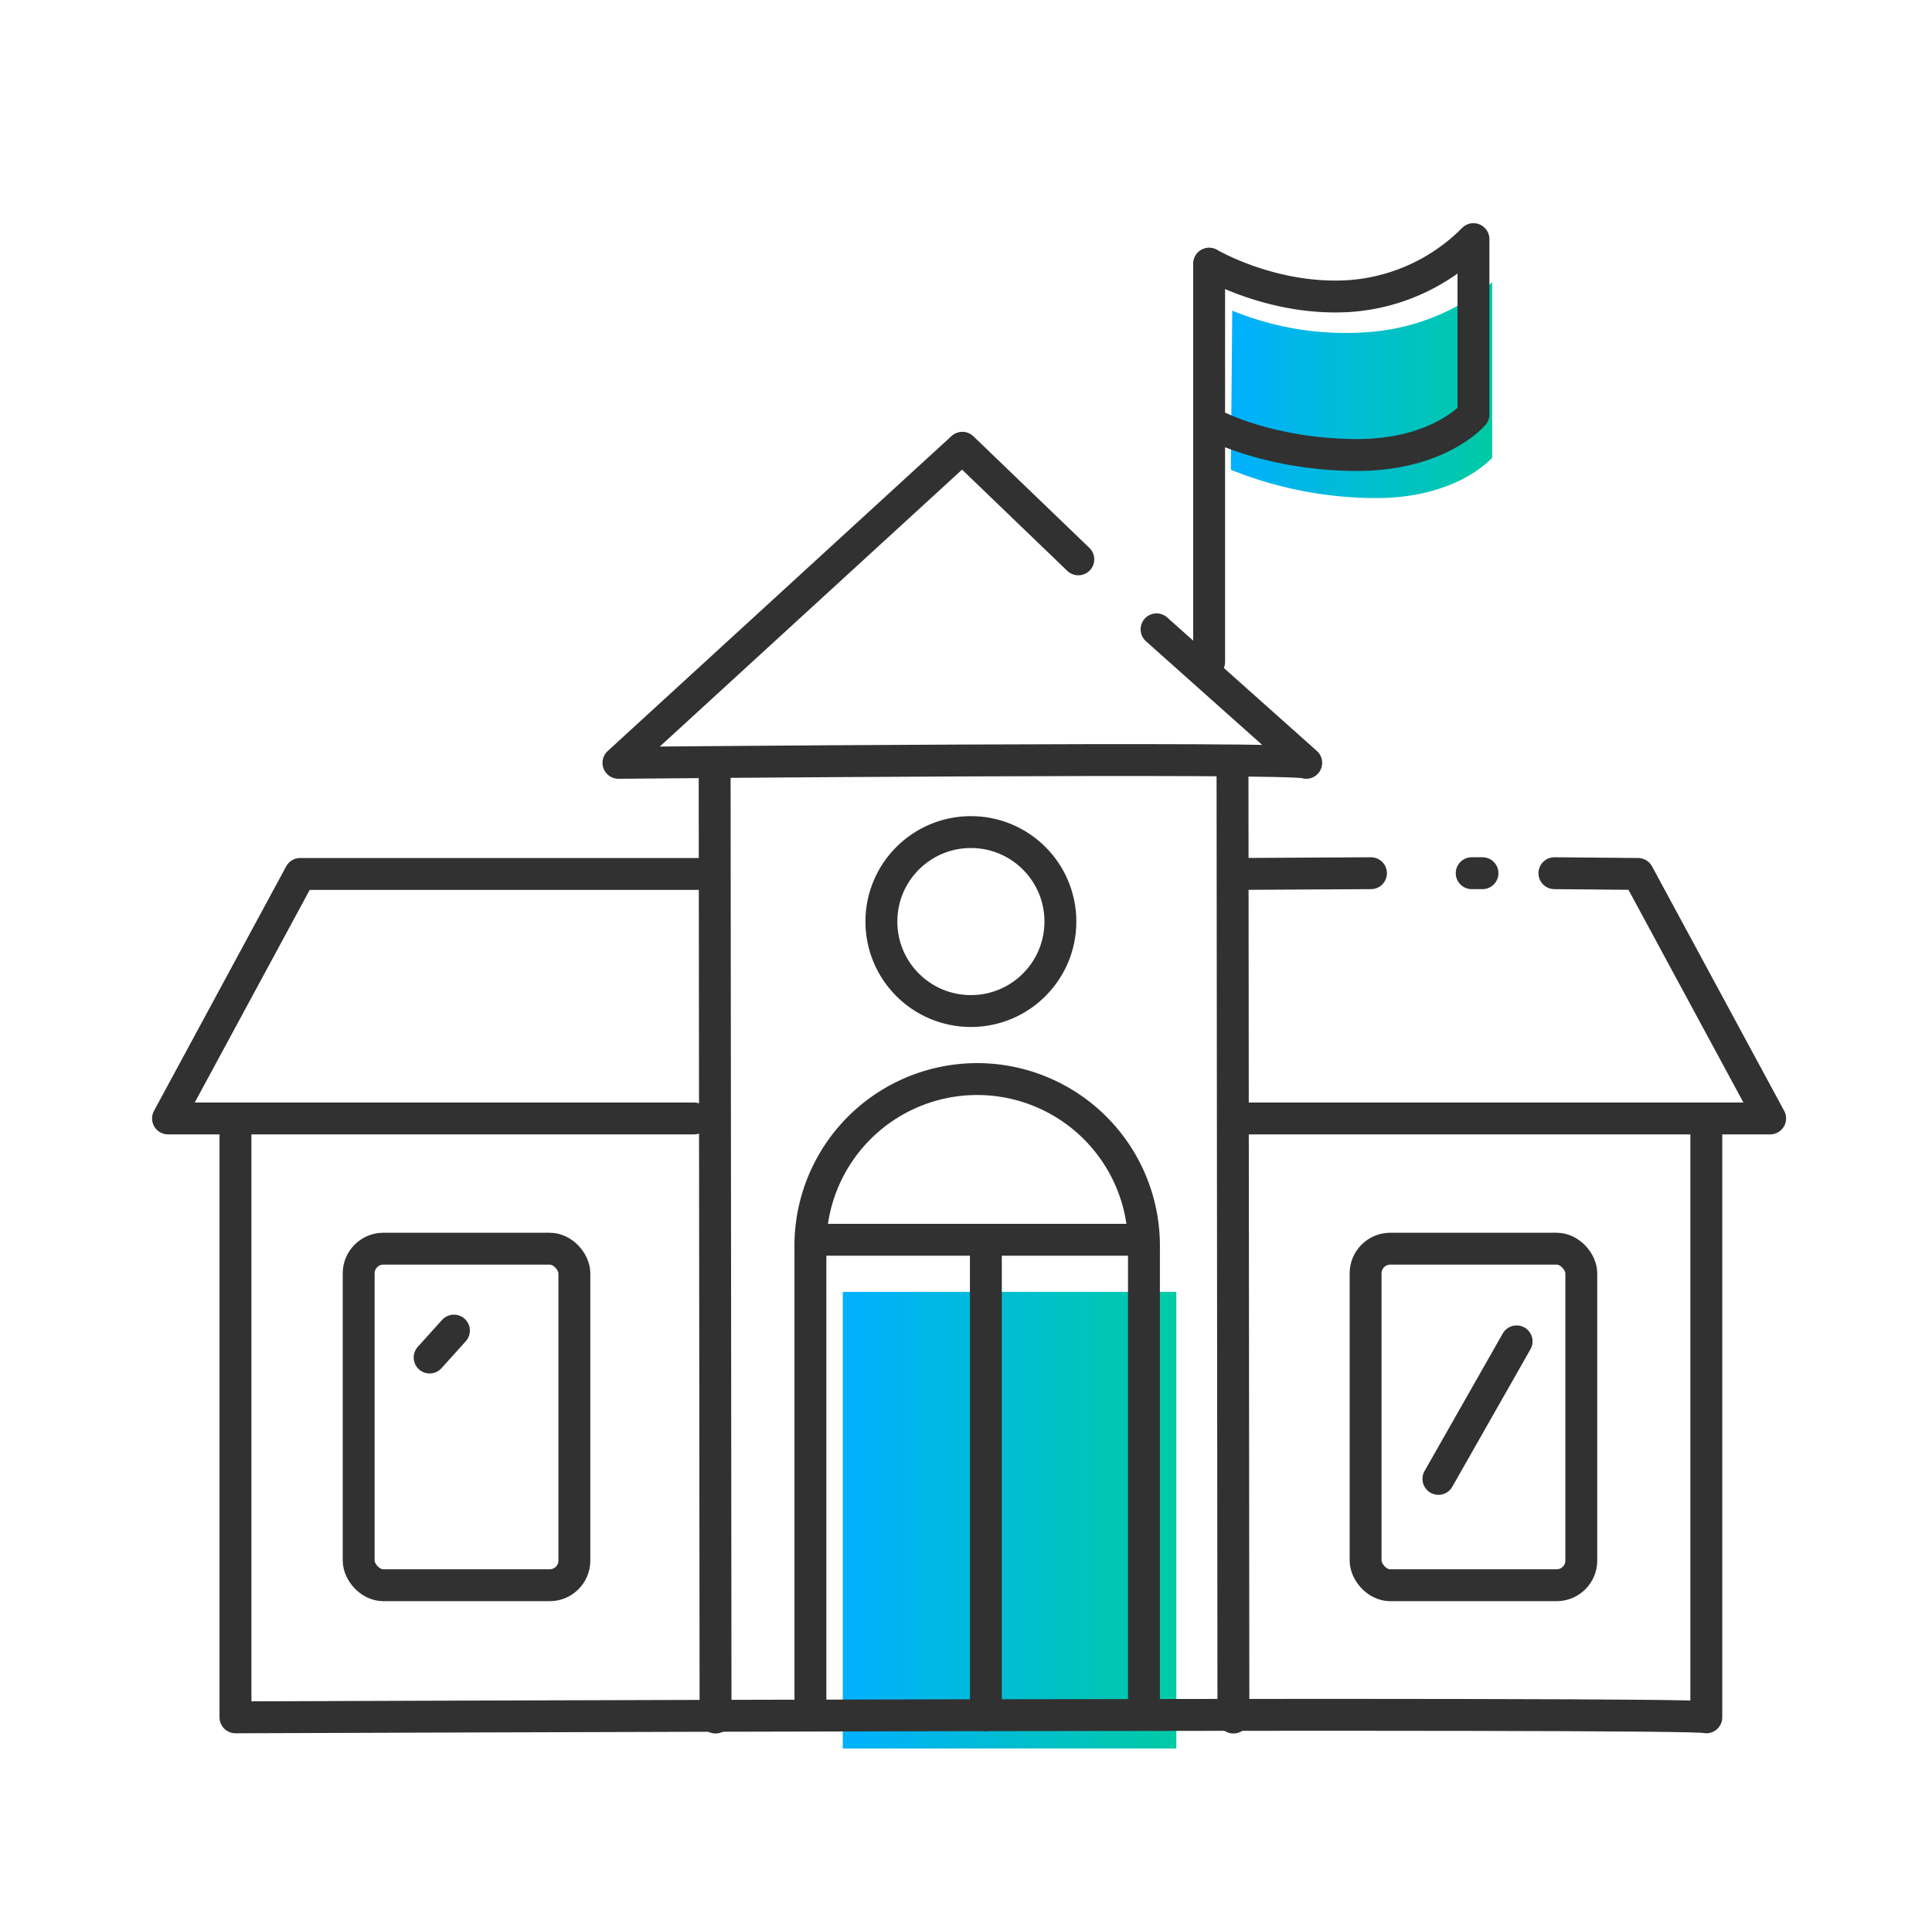
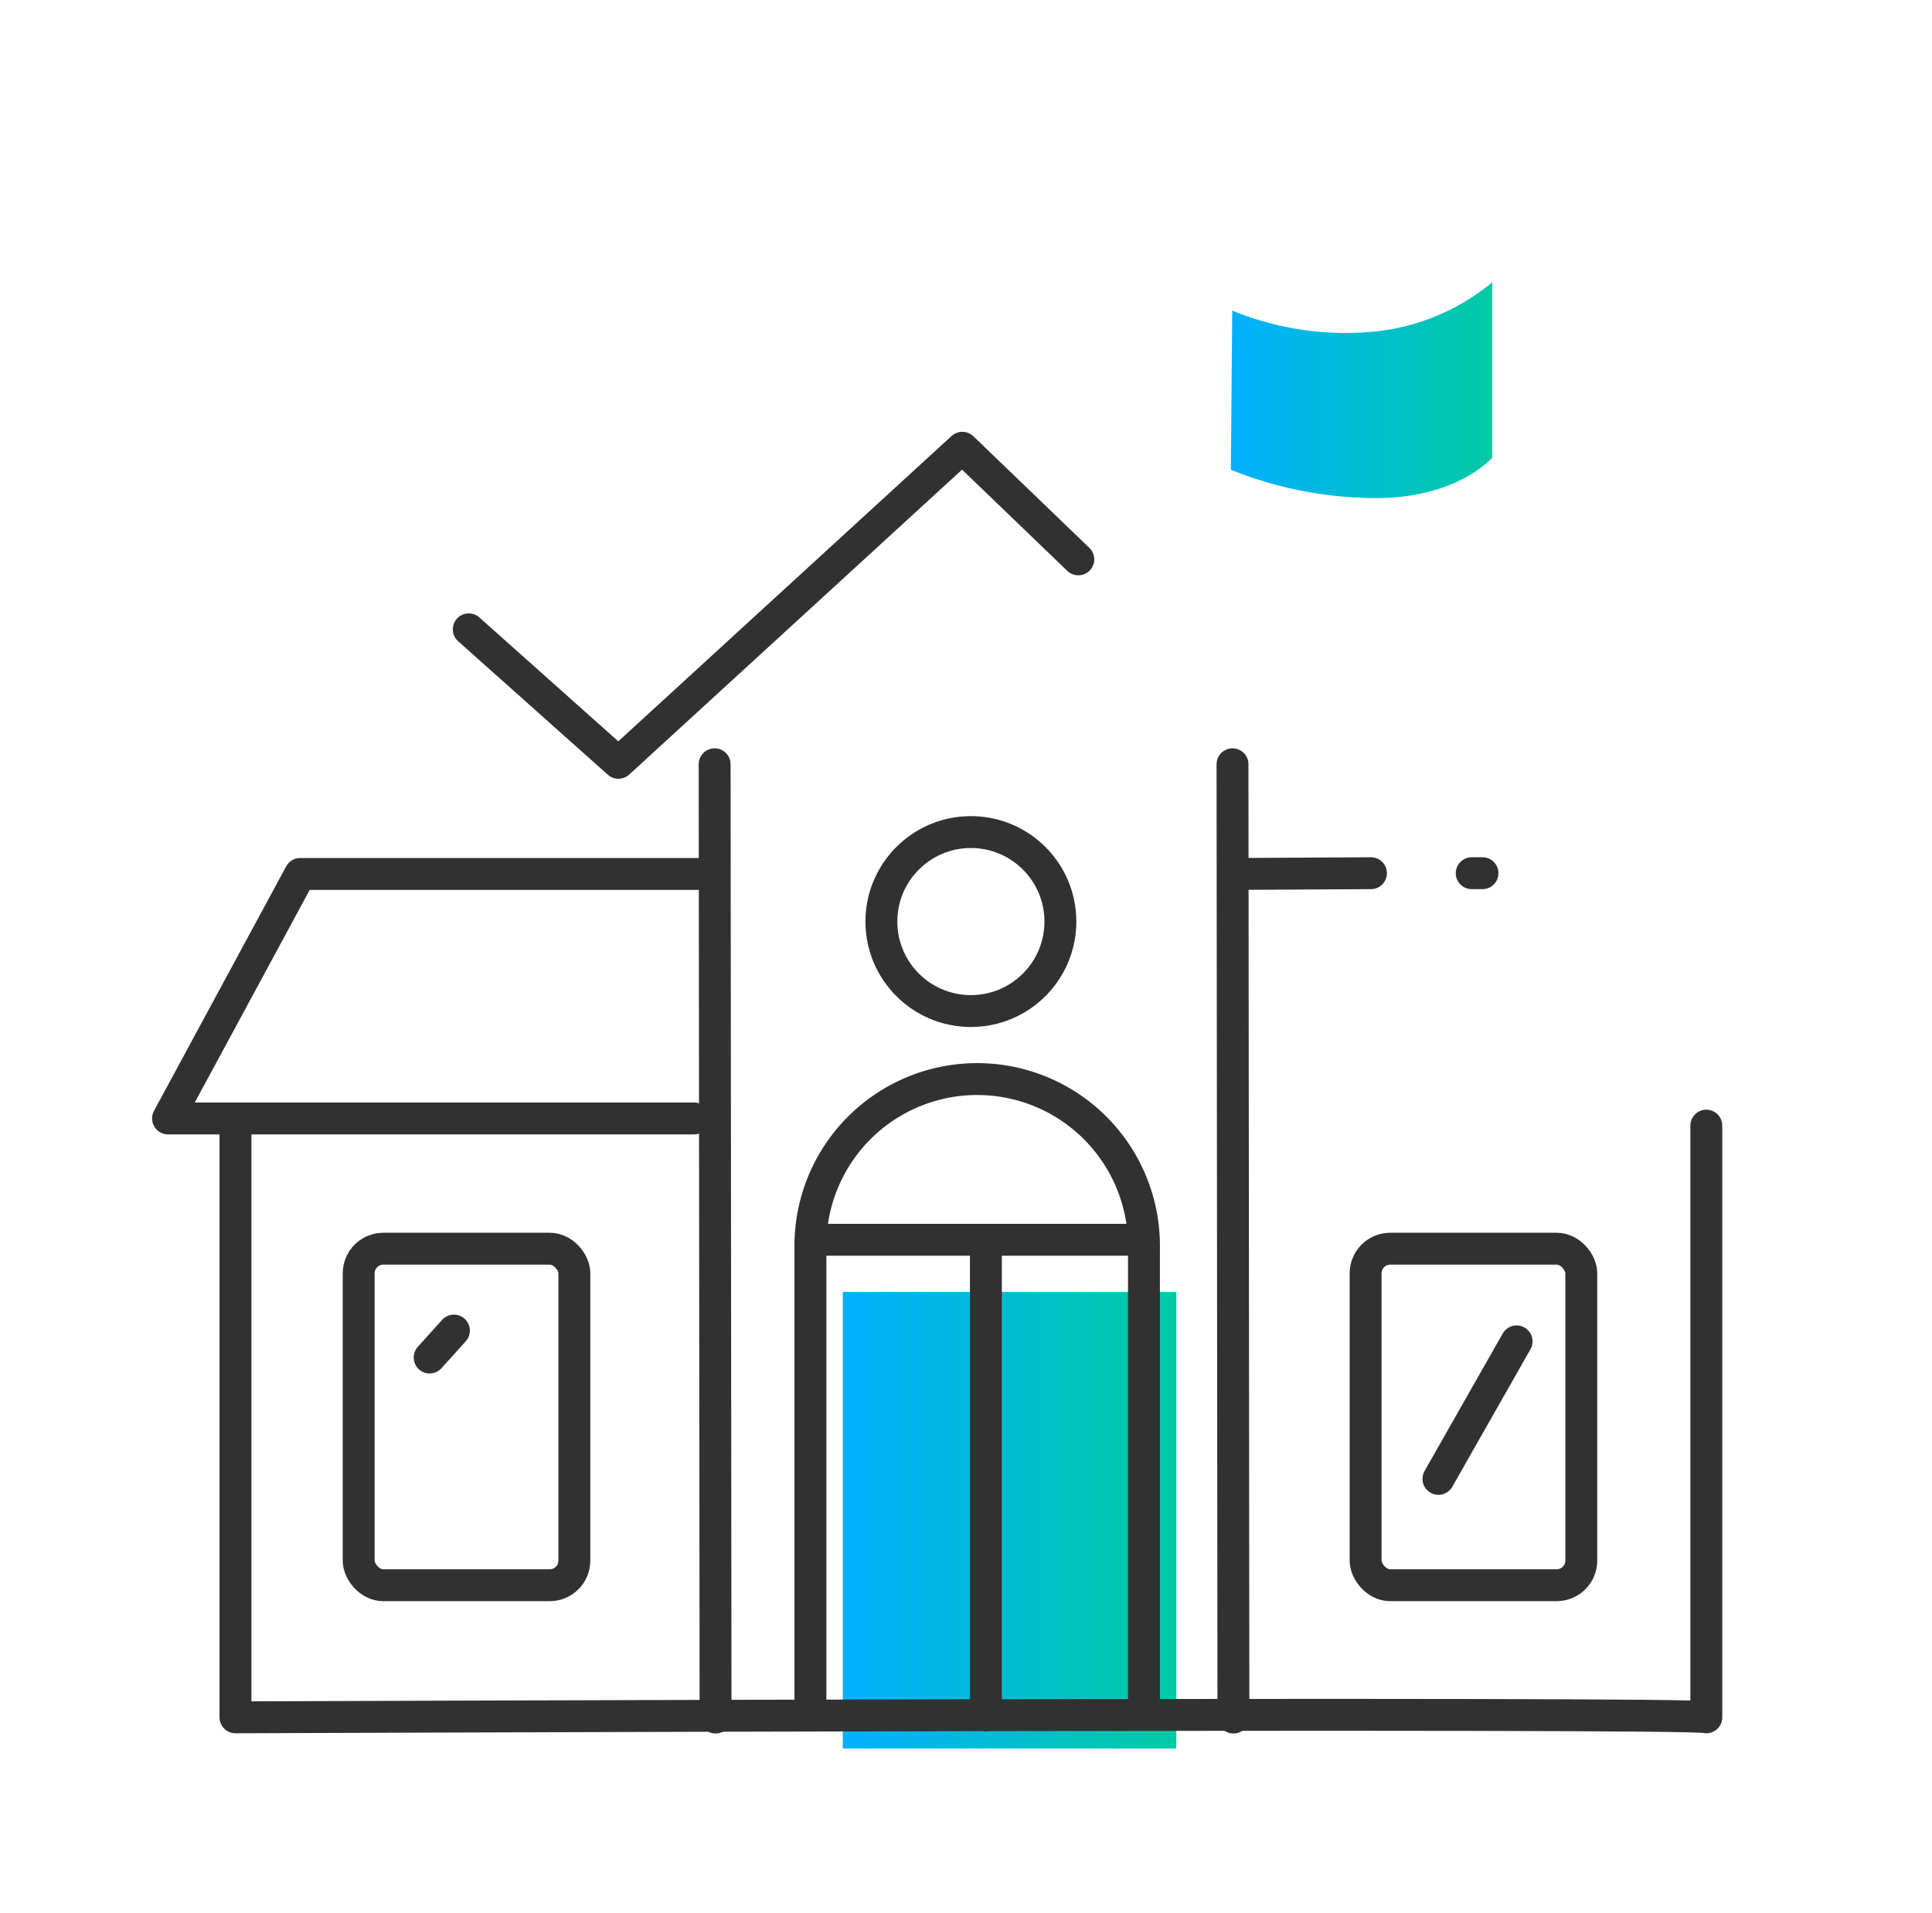
<svg xmlns="http://www.w3.org/2000/svg" xmlns:xlink="http://www.w3.org/1999/xlink" viewBox="0 0 363.48 360">
  <defs>
    <style>.cls-1{fill:url(#Dégradé_sans_nom_5);}.Style-graphique{fill:none;stroke:#313131;stroke-linecap:round;stroke-linejoin:round;stroke-width:6px;}.cls-2{fill:url(#Dégradé_sans_nom_5-2);}</style>
    <linearGradient id="Dégradé_sans_nom_5" x1="158.56" y1="286.08" x2="221.31" y2="286.08" gradientUnits="userSpaceOnUse">
      <stop offset="0" stop-color="#00b0ff" />
      <stop offset="1" stop-color="#00cba4" />
    </linearGradient>
    <linearGradient id="Dégradé_sans_nom_5-2" x1="231.57" y1="73.43" x2="280.74" y2="73.43" xlink:href="#Dégradé_sans_nom_5" />
  </defs>
  <g id="Calque_1" data-name="Calque 1">
    <polyline class="cls-1" points="158.56 329.04 158.56 243.11 221.31 243.11 221.31 329.04" />
    <path class="Style-graphique" d="M152.47,320.92V235a31.38,31.38,0,1,1,62.75,0v85.92" />
-     <path class="Style-graphique" d="M202.87,105.26l-21.82-21-64.7,59.29s128.12-1.17,129.4,0l-28.16-25.12" />
+     <path class="Style-graphique" d="M202.87,105.26l-21.82-21-64.7,59.29l-28.16-25.12" />
    <polyline class="Style-graphique" points="134.11 164.46 56.48 164.46 31.61 210.47 130.56 210.47" />
-     <polyline class="Style-graphique" points="292.44 164.32 308.17 164.46 333.03 210.47 234.08 210.47" />
    <line class="Style-graphique" x1="232.56" y1="164.46" x2="257.93" y2="164.32" />
    <path class="cls-2" d="M231.57,88.4a73.46,73.46,0,0,0,27.3,5.33c15.44,0,21.87-7.61,21.87-7.61v-33a41.12,41.12,0,0,1-23.54,9.39,56,56,0,0,1-25.37-4.06Z" />
-     <path class="Style-graphique" d="M227.48,124.54V49.61s12,7.1,26.58,6.09A36.42,36.42,0,0,0,277.21,45V78s-6.43,7.62-21.86,7.62-25.72-5.08-25.72-5.08" />
    <line class="Style-graphique" x1="154.92" y1="233.3" x2="214.29" y2="233.3" />
    <circle class="Style-graphique" cx="182.66" cy="173.42" r="16.84" />
    <path class="Style-graphique" d="M44.3,213.17v110s275.67-1.06,276.72,0V211.82" />
    <line class="Style-graphique" x1="231.88" y1="143.82" x2="232.05" y2="323.21" />
    <line class="Style-graphique" x1="134.45" y1="143.82" x2="134.62" y2="323.21" />
    <rect class="Style-graphique" x="67.48" y="234.98" width="40.58" height="63.33" rx="4.64" />
    <rect class="Style-graphique" x="256.92" y="234.98" width="40.58" height="63.33" rx="4.64" />
    <line class="Style-graphique" x1="185.48" y1="234.15" x2="185.48" y2="322.78" />
    <line class="Style-graphique" x1="278.91" y1="164.32" x2="276.88" y2="164.32" />
    <line class="Style-graphique" x1="270.62" y1="278.3" x2="285.33" y2="252.42" />
    <line class="Style-graphique" x1="80.83" y1="255.46" x2="85.4" y2="250.39" />
  </g>
</svg>